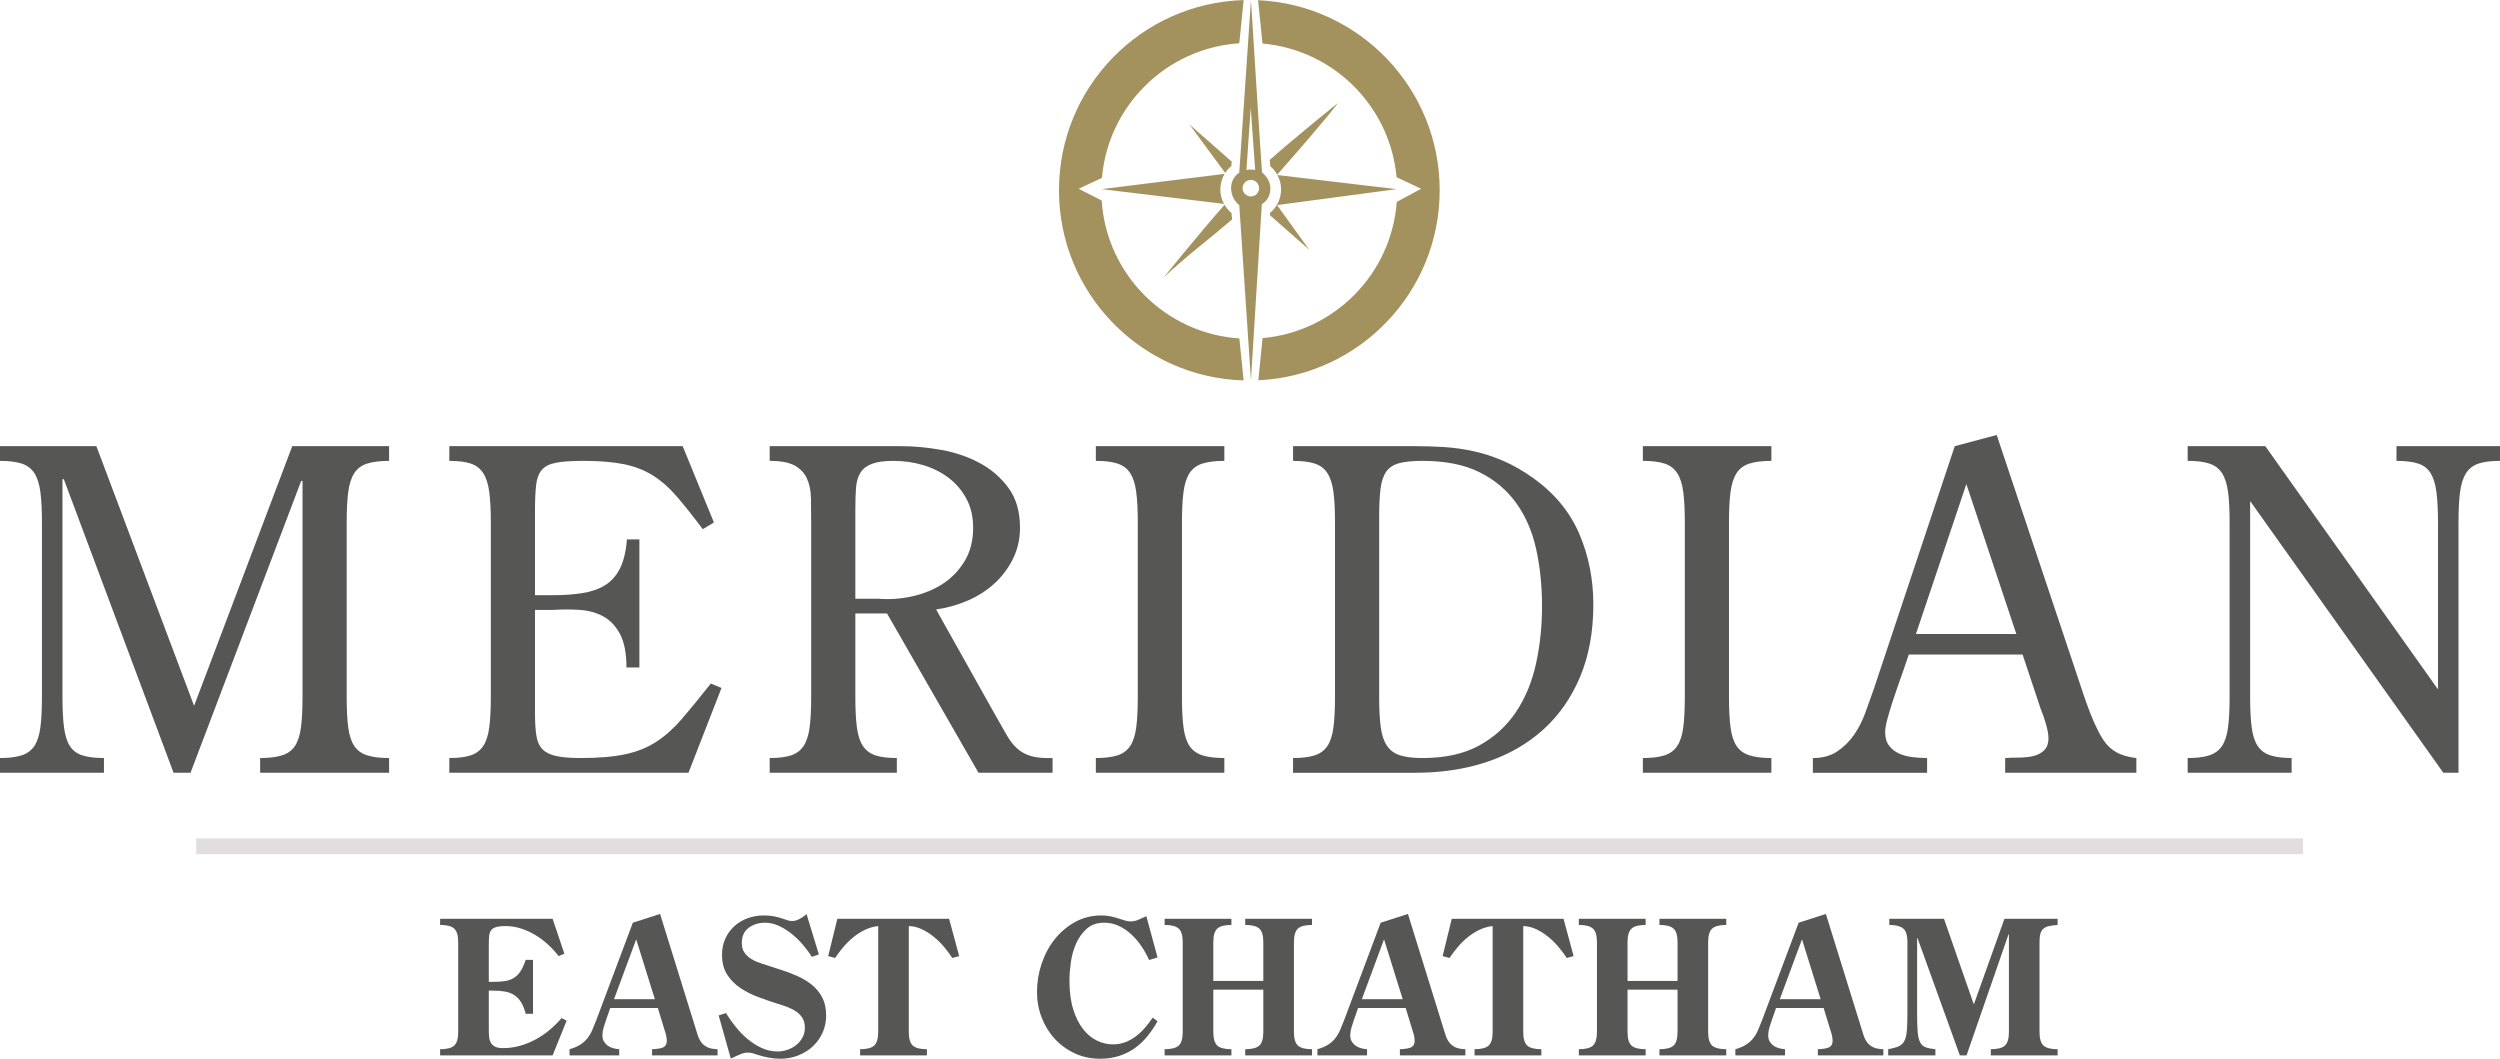
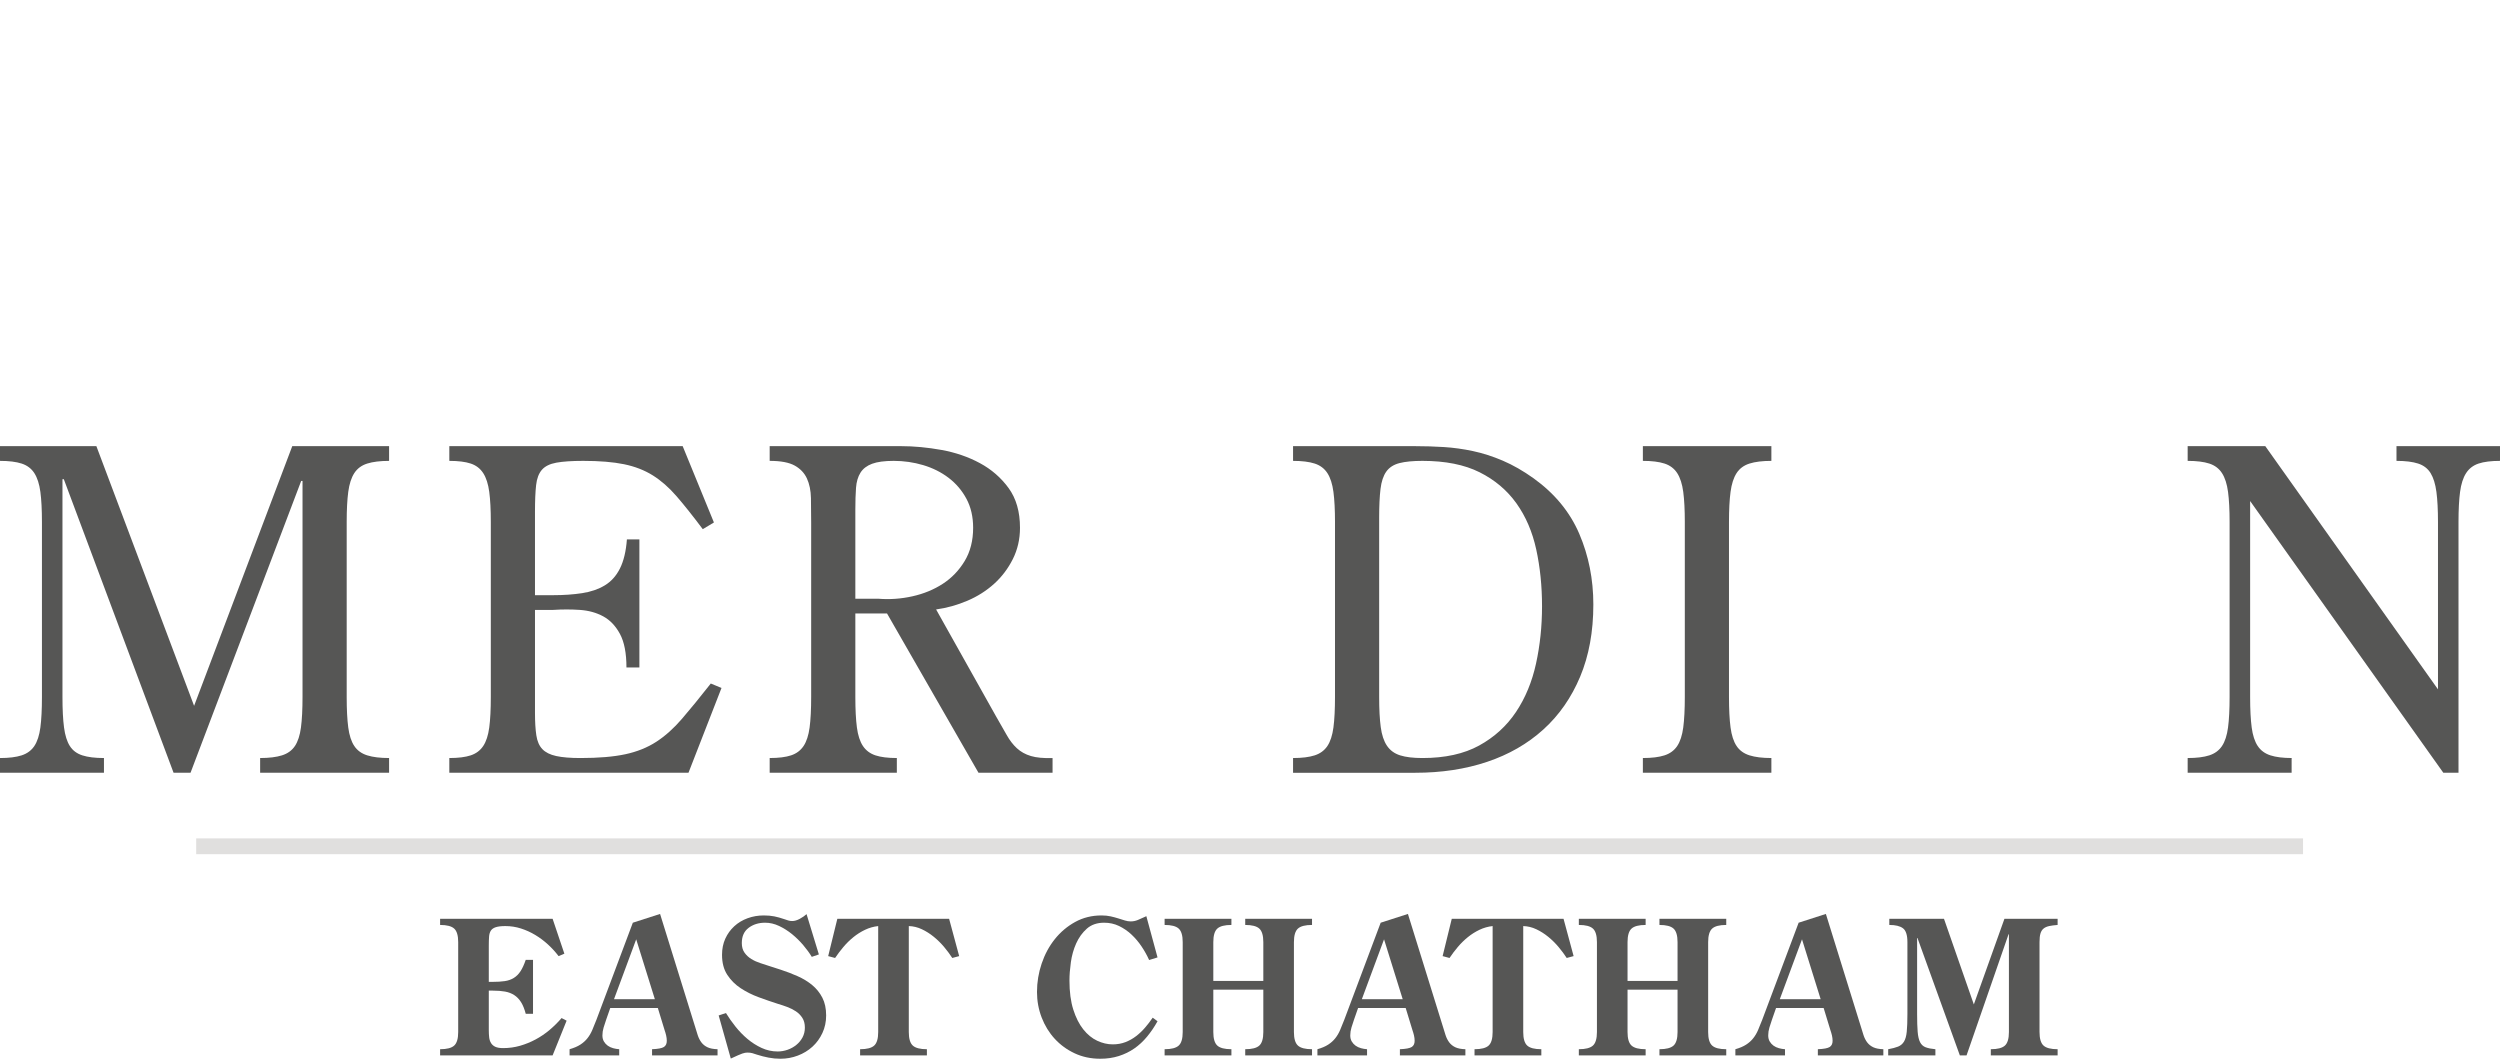
<svg xmlns="http://www.w3.org/2000/svg" id="PMS_Colors" viewBox="0 0 616.324 261.009">
  <defs>
    <style>.cls-1{fill:#e0dfde;}.cls-2{fill:#a4925e;fill-rule:evenodd;}.cls-3{fill:#565655;}</style>
  </defs>
  <rect class="cls-1" x="48.367" y="206.686" width="519.399" height="3.898" />
  <path class="cls-3" d="M108.497,258.663c1.656,0,2.813-.299,3.473-.897.659-.598.989-1.709.989-3.335v-22.172c0-1.625-.33-2.737-.989-3.335-.66-.598-1.817-.897-3.473-.897v-1.518h27.738l2.898,8.602-1.426.598c-.767-1.012-1.633-1.962-2.599-2.852-.966-.889-2.009-1.671-3.128-2.346-1.12-.674-2.3-1.211-3.542-1.61-1.242-.398-2.523-.598-3.841-.598-1.012,0-1.802.092-2.369.276-.568.184-.974.468-1.219.851-.246.384-.391.874-.437,1.472-.046.598-.069,1.327-.069,2.185v8.97h.92c1.165,0,2.169-.061,3.013-.184.843-.122,1.587-.383,2.231-.782.644-.398,1.196-.95,1.656-1.656.46-.705.889-1.64,1.288-2.806h1.794v13.294h-1.794c-.307-1.165-.69-2.116-1.15-2.852-.46-.736-1.02-1.318-1.679-1.748-.66-.429-1.419-.72-2.277-.874-.859-.153-1.856-.23-2.99-.23h-1.012v9.706c0,.675.03,1.281.092,1.817.061.537.214,1.005.46,1.403.245.399.598.706,1.058.92.46.215,1.104.322,1.932.322,1.441,0,2.829-.191,4.163-.575,1.334-.383,2.614-.904,3.841-1.564,1.226-.659,2.377-1.441,3.45-2.346,1.073-.904,2.054-1.878,2.944-2.921l1.242.644-3.45,8.556h-27.738v-1.518Z" />
  <path class="cls-3" d="M171.286,252.867c.245.828.483,1.595.713,2.3.23.706.536,1.311.92,1.817.383.506.881.905,1.495,1.196.613.292,1.441.453,2.484.483v1.518h-16.146v-1.518c1.472-.061,2.445-.245,2.921-.552.475-.306.713-.812.713-1.518,0-.429-.054-.874-.161-1.334-.108-.46-.238-.904-.391-1.334l-1.656-5.428h-11.73l-1.012,2.898c-.215.614-.422,1.25-.621,1.909-.2.66-.299,1.311-.299,1.955,0,.583.122,1.081.368,1.495.245.414.559.759.943,1.035.383.276.828.483,1.334.621s1.004.223,1.495.253v1.518h-12.236v-1.518c1.074-.306,1.955-.682,2.645-1.127.69-.444,1.272-.966,1.748-1.564.475-.598.874-1.272,1.196-2.024.322-.751.667-1.602,1.035-2.553l8.97-23.92,6.716-2.162,8.556,27.554ZM156.842,231.569l-5.474,14.766h10.074l-4.6-14.766Z" />
  <path class="cls-3" d="M201.875,235.295l-1.748.598c-.552-.92-1.25-1.878-2.093-2.875-.844-.996-1.764-1.901-2.76-2.714-.997-.812-2.063-1.487-3.197-2.024-1.135-.536-2.285-.805-3.45-.805-1.595,0-2.952.422-4.071,1.265-1.12.844-1.679,2.093-1.679,3.749,0,.951.222,1.741.667,2.369.444.629,1.004,1.15,1.679,1.565.674.414,1.418.751,2.231,1.012.812.261,1.587.514,2.323.759l2.714.874c1.41.46,2.79.989,4.14,1.587,1.349.598,2.545,1.327,3.588,2.185,1.042.859,1.878,1.894,2.507,3.105.628,1.211.943,2.676.943,4.393,0,1.564-.307,3.006-.92,4.324-.614,1.319-1.434,2.446-2.461,3.381-1.028.936-2.224,1.664-3.588,2.185-1.365.521-2.799.782-4.301.782-.982,0-1.955-.092-2.921-.276-.966-.184-1.925-.43-2.875-.736-.43-.153-.812-.276-1.15-.368-.338-.092-.736-.138-1.196-.138-.184,0-.368.016-.552.046-.184.031-.414.092-.69.184s-.637.238-1.081.437c-.445.199-1.035.467-1.771.805l-2.99-10.626,1.794-.598c.674,1.104,1.456,2.216,2.346,3.335.889,1.12,1.871,2.132,2.944,3.036,1.073.905,2.238,1.648,3.496,2.231,1.257.583,2.576.874,3.956.874.828,0,1.641-.138,2.438-.414s1.518-.674,2.162-1.196c.644-.521,1.157-1.142,1.541-1.863.383-.72.575-1.525.575-2.415,0-.95-.207-1.748-.621-2.392s-.943-1.18-1.587-1.61c-.644-.429-1.357-.789-2.139-1.081-.782-.291-1.541-.544-2.277-.759-1.534-.49-3.113-1.035-4.738-1.633-1.625-.598-3.113-1.341-4.462-2.231-1.35-.889-2.454-1.993-3.312-3.312-.859-1.318-1.288-2.959-1.288-4.922,0-1.472.269-2.798.805-3.979.536-1.18,1.272-2.2,2.208-3.059.935-.858,2.031-1.518,3.289-1.978,1.257-.46,2.591-.69,4.002-.69.95,0,1.809.077,2.576.23.766.154,1.594.384,2.484.69.337.123.659.23.966.322.306.092.628.138.966.138.582,0,1.211-.184,1.886-.552.674-.368,1.226-.751,1.656-1.15l3.036,9.935Z" />
  <path class="cls-3" d="M233.983,226.509l2.484,9.2-1.702.46c-.552-.858-1.212-1.748-1.978-2.668-.767-.92-1.618-1.763-2.553-2.53-.936-.766-1.925-1.395-2.967-1.886-1.043-.49-2.116-.751-3.22-.782v26.128c0,1.626.329,2.737.989,3.335.659.598,1.817.897,3.473.897v1.518h-16.468v-1.518c1.656,0,2.813-.299,3.473-.897.659-.598.989-1.709.989-3.335v-26.128c-1.135.123-2.216.43-3.243.92-1.028.491-1.986,1.097-2.875,1.817-.89.721-1.71,1.526-2.461,2.415-.752.89-1.433,1.794-2.047,2.714l-1.702-.46,2.254-9.2h27.554Z" />
  <path class="cls-3" d="M285.365,236.031l-2.07.644c-.491-1.104-1.104-2.208-1.84-3.312s-1.572-2.093-2.507-2.967c-.936-.874-1.963-1.579-3.082-2.116-1.12-.536-2.339-.805-3.657-.805-1.748,0-3.174.491-4.278,1.472-1.104.982-1.978,2.193-2.622,3.634-.644,1.442-1.081,2.99-1.311,4.646-.23,1.656-.345,3.159-.345,4.508,0,2.791.314,5.175.943,7.153.628,1.978,1.449,3.604,2.461,4.876,1.012,1.273,2.154,2.208,3.427,2.806,1.272.598,2.553.897,3.841.897,1.134,0,2.177-.184,3.128-.552.95-.368,1.824-.858,2.622-1.472.797-.613,1.533-1.311,2.208-2.093.674-.782,1.303-1.602,1.886-2.461l1.196.874c-.767,1.38-1.626,2.645-2.576,3.795-.951,1.15-2.001,2.124-3.151,2.921-1.15.798-2.423,1.419-3.818,1.863-1.396.444-2.921.667-4.577.667-2.3,0-4.401-.445-6.302-1.334-1.902-.889-3.542-2.085-4.922-3.588-1.38-1.502-2.454-3.25-3.22-5.244-.767-1.993-1.15-4.094-1.15-6.302,0-2.392.383-4.722,1.15-6.992.766-2.269,1.847-4.278,3.243-6.026,1.395-1.748,3.066-3.158,5.014-4.232,1.947-1.073,4.117-1.61,6.509-1.61.828,0,1.579.077,2.254.23.674.154,1.303.322,1.886.506.582.184,1.119.353,1.61.506.49.154.966.23,1.426.23.613,0,1.196-.115,1.748-.345.552-.23,1.088-.467,1.61-.713l.506-.23,2.76,10.166Z" />
  <path class="cls-3" d="M311.446,241.827v-9.568c0-1.625-.33-2.737-.989-3.335-.66-.598-1.817-.897-3.473-.897v-1.518h16.468v1.518c-1.656,0-2.813.299-3.473.897-.66.598-.989,1.71-.989,3.335v22.172c0,1.626.329,2.737.989,3.335.659.598,1.817.897,3.473.897v1.518h-16.468v-1.518c1.656,0,2.813-.299,3.473-.897.659-.598.989-1.709.989-3.335v-10.442h-12.328v10.442c0,1.626.33,2.737.989,3.335.659.598,1.817.897,3.473.897v1.518h-16.468v-1.518c1.656,0,2.813-.299,3.473-.897.659-.598.989-1.709.989-3.335v-22.172c0-1.625-.33-2.737-.989-3.335-.66-.598-1.817-.897-3.473-.897v-1.518h16.468v1.518c-1.656,0-2.814.299-3.473.897-.66.598-.989,1.71-.989,3.335v9.568h12.328Z" />
  <path class="cls-3" d="M355.652,252.867c.245.828.483,1.595.713,2.3.23.706.536,1.311.92,1.817.383.506.881.905,1.495,1.196.613.292,1.441.453,2.484.483v1.518h-16.146v-1.518c1.472-.061,2.445-.245,2.921-.552.475-.306.713-.812.713-1.518,0-.429-.054-.874-.161-1.334-.108-.46-.238-.904-.391-1.334l-1.656-5.428h-11.73l-1.012,2.898c-.215.614-.422,1.25-.621,1.909-.2.66-.299,1.311-.299,1.955,0,.583.122,1.081.368,1.495.245.414.559.759.943,1.035.383.276.828.483,1.334.621s1.004.223,1.495.253v1.518h-12.236v-1.518c1.074-.306,1.955-.682,2.645-1.127.69-.444,1.272-.966,1.748-1.564.475-.598.874-1.272,1.196-2.024.322-.751.667-1.602,1.035-2.553l8.97-23.92,6.716-2.162,8.556,27.554ZM341.208,231.569l-5.474,14.766h10.074l-4.6-14.766Z" />
  <path class="cls-3" d="M385.459,226.509l2.484,9.2-1.702.46c-.552-.858-1.212-1.748-1.978-2.668-.767-.92-1.618-1.763-2.553-2.53-.936-.766-1.925-1.395-2.967-1.886-1.043-.49-2.116-.751-3.22-.782v26.128c0,1.626.329,2.737.989,3.335.659.598,1.817.897,3.473.897v1.518h-16.468v-1.518c1.656,0,2.813-.299,3.473-.897.659-.598.989-1.709.989-3.335v-26.128c-1.135.123-2.216.43-3.243.92-1.028.491-1.986,1.097-2.875,1.817-.89.721-1.71,1.526-2.461,2.415-.752.89-1.433,1.794-2.047,2.714l-1.702-.46,2.254-9.2h27.554Z" />
  <path class="cls-3" d="M413.565,241.827v-9.568c0-1.625-.33-2.737-.989-3.335-.66-.598-1.817-.897-3.473-.897v-1.518h16.468v1.518c-1.656,0-2.813.299-3.473.897-.66.598-.989,1.71-.989,3.335v22.172c0,1.626.329,2.737.989,3.335.659.598,1.817.897,3.473.897v1.518h-16.468v-1.518c1.656,0,2.813-.299,3.473-.897.659-.598.989-1.709.989-3.335v-10.442h-12.328v10.442c0,1.626.33,2.737.989,3.335.659.598,1.817.897,3.473.897v1.518h-16.468v-1.518c1.656,0,2.813-.299,3.473-.897.659-.598.989-1.709.989-3.335v-22.172c0-1.625-.33-2.737-.989-3.335-.66-.598-1.817-.897-3.473-.897v-1.518h16.468v1.518c-1.656,0-2.814.299-3.473.897-.66.598-.989,1.71-.989,3.335v9.568h12.328Z" />
  <path class="cls-3" d="M458.69,252.867c.245.828.483,1.595.713,2.3.23.706.536,1.311.92,1.817.383.506.881.905,1.495,1.196.613.292,1.441.453,2.484.483v1.518h-16.146v-1.518c1.472-.061,2.445-.245,2.921-.552.475-.306.713-.812.713-1.518,0-.429-.054-.874-.161-1.334-.108-.46-.238-.904-.391-1.334l-1.656-5.428h-11.73l-1.012,2.898c-.215.614-.422,1.25-.621,1.909-.2.66-.299,1.311-.299,1.955,0,.583.122,1.081.368,1.495.245.414.559.759.943,1.035.383.276.828.483,1.334.621s1.004.223,1.495.253v1.518h-12.236v-1.518c1.074-.306,1.955-.682,2.645-1.127.69-.444,1.272-.966,1.748-1.564.475-.598.874-1.272,1.196-2.024.322-.751.667-1.602,1.035-2.553l8.97-23.92,6.716-2.162,8.556,27.554ZM444.246,231.569l-5.474,14.766h10.074l-4.6-14.766Z" />
  <path class="cls-3" d="M502.803,254.431c0,1.626.33,2.737.989,3.335.659.598,1.817.897,3.473.897v1.518h-16.468v-1.518c1.656,0,2.813-.299,3.473-.897.659-.598.989-1.709.989-3.335v-24.104h-.092l-10.35,29.854h-1.656l-10.442-28.934h-.092v18.722c0,1.84.046,3.312.138,4.416.092,1.104.291,1.955.598,2.553.306.598.759,1.012,1.357,1.242.598.23,1.403.391,2.415.483v1.518h-11.638v-1.518c1.012-.184,1.824-.398,2.438-.644.613-.245,1.096-.651,1.449-1.219.352-.567.583-1.387.69-2.461.107-1.073.161-2.53.161-4.37v-17.71c0-1.717-.361-2.852-1.081-3.404-.721-.552-1.848-.828-3.381-.828v-1.518h13.478l7.36,21.114,7.544-21.114h13.11v1.518c-.828.061-1.526.154-2.093.276-.568.123-1.028.33-1.38.621-.353.291-.606.698-.759,1.219-.154.522-.23,1.227-.23,2.116v22.172Z" />
  <path class="cls-3" d="M85.47,171.808c0,3.08.127,5.593.385,7.535.256,1.944.751,3.465,1.485,4.565.732,1.1,1.796,1.87,3.19,2.31,1.392.44,3.19.66,5.39.66v3.63h-31.79v-3.63c2.2,0,3.996-.22,5.39-.66,1.393-.44,2.457-1.21,3.19-2.31.732-1.1,1.227-2.621,1.485-4.565.256-1.942.385-4.455.385-7.535v-53.24h-.33l-27.28,71.94h-4.18L15.73,118.129h-.33v53.68c0,3.08.127,5.593.385,7.535.256,1.944.732,3.465,1.43,4.565.696,1.1,1.722,1.87,3.08,2.31,1.356.44,3.135.66,5.335.66v3.63H0v-3.63c2.2,0,3.977-.22,5.335-.66,1.356-.44,2.401-1.21,3.135-2.31.732-1.1,1.227-2.621,1.485-4.565.256-1.942.385-4.455.385-7.535v-43.12c0-3.006-.129-5.481-.385-7.425-.258-1.942-.752-3.482-1.485-4.62-.734-1.136-1.779-1.925-3.135-2.365-1.358-.44-3.135-.66-5.335-.66v-3.63h23.76l24.09,64.02,24.2-64.02h23.87v3.63c-2.2,0-3.998.22-5.39.66-1.394.44-2.458,1.229-3.19,2.365-.734,1.138-1.229,2.678-1.485,4.62-.258,1.944-.385,4.419-.385,7.425v43.12Z" />
  <path class="cls-3" d="M157.63,164.549h-3.19c0-3.52-.533-6.27-1.595-8.25-1.064-1.98-2.439-3.427-4.125-4.345-1.688-.916-3.613-1.447-5.775-1.595-2.164-.146-4.345-.146-6.545,0h-4.51v25.41c0,2.2.11,4.034.33,5.5.22,1.468.715,2.604,1.485,3.41.77.808,1.906,1.375,3.41,1.705,1.502.33,3.501.495,5.995.495,4.472,0,8.157-.311,11.055-.935,2.896-.622,5.445-1.65,7.645-3.08,2.2-1.43,4.307-3.317,6.325-5.665,2.016-2.346,4.381-5.242,7.095-8.69l2.64,1.1-8.14,20.9h-58.96v-3.63c2.2,0,3.96-.22,5.28-.66,1.32-.44,2.346-1.21,3.08-2.31.732-1.1,1.227-2.621,1.485-4.565.256-1.942.385-4.455.385-7.535v-43.12c0-3.006-.129-5.481-.385-7.425-.258-1.942-.753-3.482-1.485-4.62-.734-1.136-1.76-1.925-3.08-2.365-1.32-.44-3.08-.66-5.28-.66v-3.63h57.53l7.7,18.81-2.75,1.65c-2.42-3.226-4.565-5.921-6.435-8.085-1.87-2.162-3.833-3.886-5.885-5.17-2.054-1.282-4.419-2.2-7.095-2.75-2.678-.55-6.033-.825-10.065-.825-2.788,0-4.988.148-6.6.44-1.614.294-2.805.88-3.575,1.76s-1.248,2.145-1.43,3.795c-.184,1.65-.275,3.833-.275,6.545v20.57h4.51c2.566,0,4.931-.165,7.095-.495,2.162-.33,4.032-.971,5.61-1.925,1.576-.952,2.822-2.346,3.74-4.18.916-1.833,1.485-4.216,1.705-7.15h3.08v31.57Z" />
  <path class="cls-3" d="M210.868,151.238v20.57c0,3.08.127,5.593.385,7.535.256,1.944.751,3.465,1.485,4.565.732,1.1,1.76,1.87,3.08,2.31,1.32.44,3.08.66,5.28.66v3.63h-31.35v-3.63c2.2,0,3.96-.22,5.28-.66,1.32-.44,2.346-1.21,3.08-2.31.732-1.1,1.227-2.621,1.485-4.565.256-1.942.385-4.455.385-7.535v-42.9c0-2.2-.019-4.235-.055-6.105-.038-1.87-.368-3.482-.99-4.84-.624-1.356-1.633-2.42-3.025-3.19-1.394-.77-3.448-1.155-6.16-1.155v-3.63h32.34c3.226,0,6.562.313,10.01.935,3.446.624,6.6,1.705,9.46,3.245s5.225,3.594,7.095,6.16c1.87,2.568,2.805,5.83,2.805,9.79,0,2.788-.588,5.354-1.76,7.7-1.174,2.348-2.714,4.383-4.62,6.105-1.908,1.724-4.108,3.118-6.6,4.18-2.494,1.063-5.06,1.779-7.7,2.145l14.74,26.29c1.026,1.76,1.906,3.3,2.64,4.62.732,1.32,1.576,2.42,2.53,3.3.952.88,2.107,1.522,3.465,1.925,1.356.404,3.135.569,5.335.495v3.63h-18.26l-22.55-39.27h-7.81ZM210.868,147.609h5.72c2.786.22,5.572.019,8.36-.605,2.786-.622,5.28-1.65,7.48-3.08,2.2-1.43,3.996-3.3,5.39-5.61,1.392-2.31,2.09-5.042,2.09-8.195,0-2.712-.55-5.096-1.65-7.15-1.1-2.052-2.568-3.776-4.4-5.17-1.834-1.392-3.924-2.437-6.27-3.135-2.348-.696-4.768-1.045-7.26-1.045-2.274,0-4.053.239-5.335.715-1.284.477-2.238,1.21-2.86,2.2-.624.99-.99,2.238-1.1,3.74-.11,1.504-.165,3.283-.165,5.335v22Z" />
-   <path class="cls-3" d="M291.387,171.808c0,3.08.127,5.593.385,7.535.256,1.944.751,3.465,1.485,4.565.732,1.1,1.796,1.87,3.19,2.31,1.392.44,3.19.66,5.39.66v3.63h-31.68v-3.63c2.2,0,3.977-.22,5.335-.66,1.356-.44,2.401-1.21,3.135-2.31.732-1.1,1.227-2.621,1.485-4.565.256-1.942.385-4.455.385-7.535v-43.12c0-3.006-.129-5.481-.385-7.425-.258-1.942-.753-3.482-1.485-4.62-.734-1.136-1.779-1.925-3.135-2.365-1.358-.44-3.135-.66-5.335-.66v-3.63h31.68v3.63c-2.2,0-3.998.22-5.39.66-1.394.44-2.458,1.229-3.19,2.365-.734,1.138-1.229,2.678-1.485,4.62-.258,1.944-.385,4.419-.385,7.425v43.12Z" />
  <path class="cls-3" d="M318.776,190.508v-3.63c2.2,0,3.977-.22,5.335-.66,1.356-.44,2.401-1.21,3.135-2.31.732-1.1,1.227-2.621,1.485-4.565.256-1.942.385-4.455.385-7.535v-43.12c0-3.006-.129-5.481-.385-7.425-.258-1.942-.753-3.482-1.485-4.62-.734-1.136-1.779-1.925-3.135-2.365-1.358-.44-3.135-.66-5.335-.66v-3.63h30.14c2.346,0,4.692.074,7.04.22,2.346.147,4.73.477,7.15.99,2.42.514,4.876,1.303,7.37,2.365,2.492,1.064,5.022,2.513,7.59,4.345,5.206,3.74,8.965,8.305,11.275,13.695,2.31,5.39,3.465,11.203,3.465,17.435,0,6.674-1.083,12.595-3.245,17.765-2.164,5.17-5.189,9.515-9.075,13.035-3.888,3.52-8.508,6.179-13.86,7.975-5.354,1.798-11.258,2.695-17.71,2.695h-30.14ZM340.006,171.919c0,2.934.127,5.373.385,7.315.256,1.944.77,3.484,1.54,4.62.77,1.138,1.851,1.925,3.245,2.365,1.392.44,3.226.66,5.5.66,5.572,0,10.23-1.026,13.97-3.08,3.74-2.052,6.765-4.802,9.075-8.25,2.31-3.446,3.96-7.425,4.95-11.935.99-4.51,1.485-9.221,1.485-14.135,0-4.986-.477-9.661-1.43-14.025-.954-4.362-2.585-8.157-4.895-11.385-2.31-3.226-5.335-5.775-9.075-7.645s-8.434-2.805-14.08-2.805c-2.348,0-4.235.184-5.665.55-1.43.368-2.513,1.064-3.245,2.09-.734,1.028-1.21,2.458-1.43,4.29-.22,1.834-.33,4.18-.33,7.04v44.33Z" />
  <path class="cls-3" d="M426.246,171.808c0,3.08.127,5.593.385,7.535.256,1.944.751,3.465,1.485,4.565.732,1.1,1.796,1.87,3.19,2.31,1.392.44,3.19.66,5.39.66v3.63h-31.68v-3.63c2.2,0,3.977-.22,5.335-.66,1.356-.44,2.401-1.21,3.135-2.31.732-1.1,1.227-2.621,1.485-4.565.256-1.942.385-4.455.385-7.535v-43.12c0-3.006-.129-5.481-.385-7.425-.258-1.942-.753-3.482-1.485-4.62-.734-1.136-1.779-1.925-3.135-2.365-1.358-.44-3.135-.66-5.335-.66v-3.63h31.68v3.63c-2.2,0-3.998.22-5.39.66-1.394.44-2.458,1.229-3.19,2.365-.734,1.138-1.229,2.678-1.485,4.62-.258,1.944-.385,4.419-.385,7.425v43.12Z" />
-   <path class="cls-3" d="M492.245,107.239l20.02,59.84c.366,1.1.806,2.42,1.32,3.96.512,1.54,1.081,3.118,1.705,4.73.623,1.614,1.301,3.135,2.035,4.565.732,1.43,1.466,2.549,2.2,3.355.952,1.028,2.035,1.779,3.245,2.255,1.21.477,2.511.789,3.905.935v3.63h-32.34v-3.63c.952-.072,2.035-.11,3.245-.11s2.365-.11,3.465-.33c1.1-.22,2.035-.677,2.805-1.375.77-.696,1.155-1.741,1.155-3.135,0-.88-.22-2.071-.66-3.575-.44-1.502-.844-2.657-1.21-3.465l-4.51-13.53h-28.05l-1.43,4.18c-.293.808-.679,1.889-1.155,3.245-.478,1.358-.954,2.769-1.43,4.235-.477,1.468-.899,2.879-1.265,4.235-.368,1.358-.55,2.439-.55,3.245,0,1.394.33,2.513.99,3.355.66.844,1.485,1.485,2.475,1.925.99.44,2.107.734,3.355.88,1.246.148,2.42.22,3.52.22v3.63h-28.16v-3.63c2.348,0,4.326-.531,5.94-1.595,1.612-1.062,2.987-2.401,4.125-4.015,1.136-1.612,2.071-3.41,2.805-5.39.732-1.98,1.43-3.922,2.09-5.83l20.02-60.06,10.34-2.75ZM484.765,119.339l-12.43,36.96h24.75l-12.32-36.96Z" />
  <path class="cls-3" d="M601.034,169.939v-41.25c0-3.006-.129-5.481-.385-7.425-.258-1.942-.734-3.482-1.43-4.62-.698-1.136-1.724-1.925-3.08-2.365-1.357-.44-3.135-.66-5.335-.66v-3.63h25.52v3.63c-2.2,0-3.96.22-5.28.66-1.32.44-2.348,1.229-3.08,2.365-.734,1.138-1.229,2.678-1.485,4.62-.258,1.944-.385,4.419-.385,7.425v61.82h-3.74l-47.63-66.99v48.29c0,3.08.127,5.593.385,7.535.256,1.944.751,3.465,1.485,4.565.732,1.1,1.777,1.87,3.135,2.31,1.356.44,3.135.66,5.335.66h-.11v3.63h-25.63v-3.63c2.2,0,3.978-.22,5.335-.66,1.356-.44,2.401-1.21,3.135-2.31.732-1.1,1.227-2.621,1.485-4.565.256-1.942.385-4.455.385-7.535v-43.12c0-3.006-.129-5.481-.385-7.425-.258-1.942-.753-3.482-1.485-4.62-.734-1.136-1.779-1.925-3.135-2.365-1.357-.44-3.135-.66-5.335-.66v-3.63h19.14l42.57,59.95Z" />
-   <path class="cls-2" d="M303.662,39.842l-10.407-9.143,8.795,11.937c.418-.647.929-1.228,1.521-1.718l.091-1.076ZM314.922,43.153c.57,1.057.903,2.26.903,3.545,0,2.318-1.052,4.391-2.704,5.766l-.048.588,9.688,8.514-7.93-11.005,29.459-3.93-29.367-3.479ZM271.607,46.632l30.156,3.635c-.578-1.062-.916-2.274-.916-3.569,0-1.404.392-2.715,1.064-3.839-2.987.37-30.466,3.773-30.304,3.773ZM303.605,52.505c-.689-.563-1.268-1.25-1.721-2.02-6.312,7.149-15.033,17.959-15.04,17.955,5.382-5.099,11.287-9.514,16.892-14.329l-.131-1.606ZM313.156,40.965c.694.585,1.272,1.3,1.717,2.098,4.319-4.917,12.421-14.181,14.985-17.691,0,0-9.701,7.771-16.834,14.048l.132,1.545ZM311.076,50.354l-2.68,43.402-2.879-43.177c-2.638-2.163-2.74-6.207-.002-8.024L308.396,0s2.676,42.498,2.734,42.521c1.233.945,2.439,2.794,1.959,4.945-.188.816-.495,1.86-2.013,2.888ZM307.287,41.918s.424-.131,1.078-.131,1.071.131,1.071.131l-1.097-15.33-1.052,15.33ZM310.401,46.393c0-1.125-.912-2.037-2.037-2.037s-2.035.911-2.035,2.037c0,1.123.911,2.037,2.035,2.037s2.037-.914,2.037-2.037ZM305.543,83.429l1.041,10.357c-25.265-.746-45.516-21.443-45.516-46.884S281.323.761,306.592.02l-1.07,10.647c-17.934,1.197-32.317,15.35-33.865,33.185l-5.737,2.683,5.676,2.896c1.178,18.225,15.733,32.794,33.946,34ZM311.232,10.736l-1.074-10.688c24.914,1.136,44.767,21.666,44.767,46.853,0,25.166-19.825,45.691-44.714,46.854l1.045-10.4c17.706-1.577,31.765-15.792,33.085-33.576l6.006-3.246-6.054-2.852c-1.599-17.494-15.551-31.399-33.062-32.946Z" />
</svg>